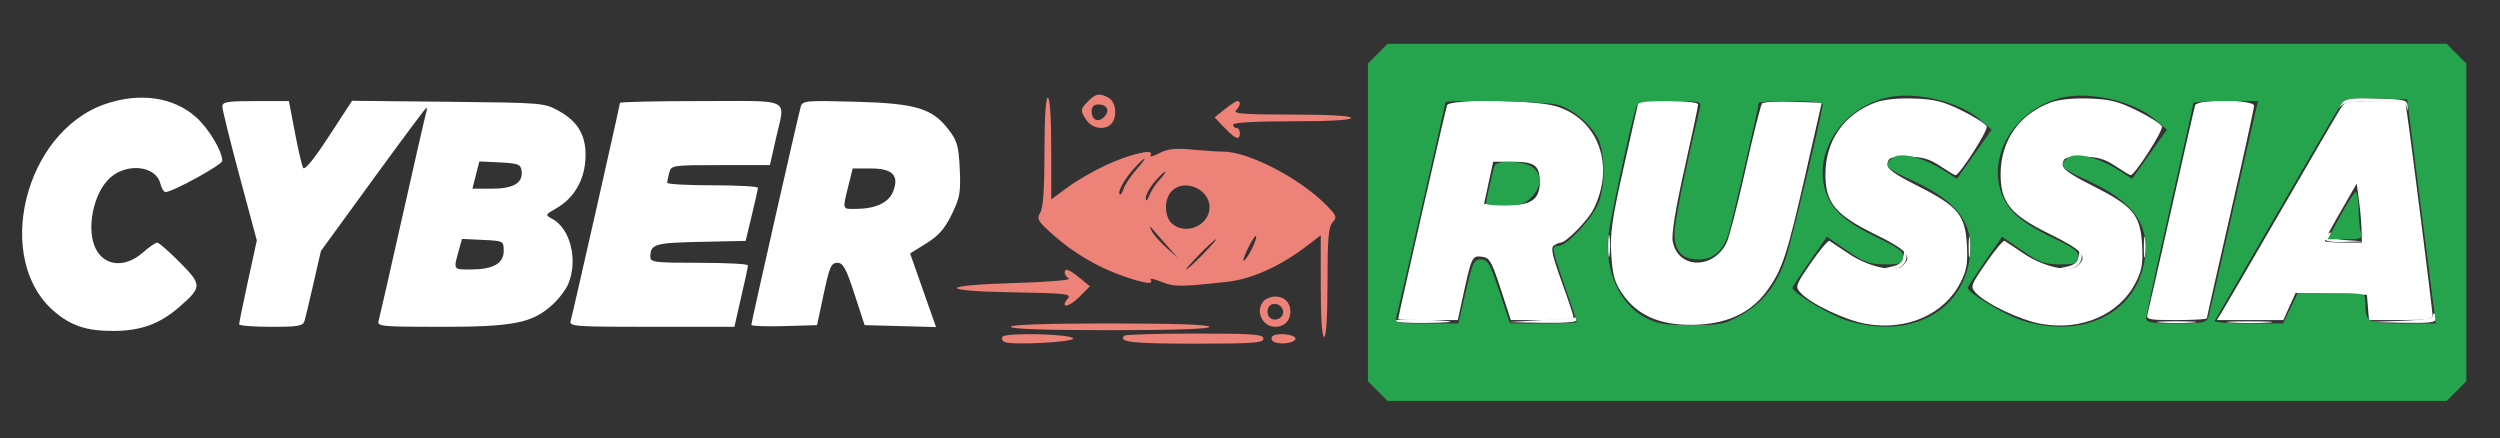
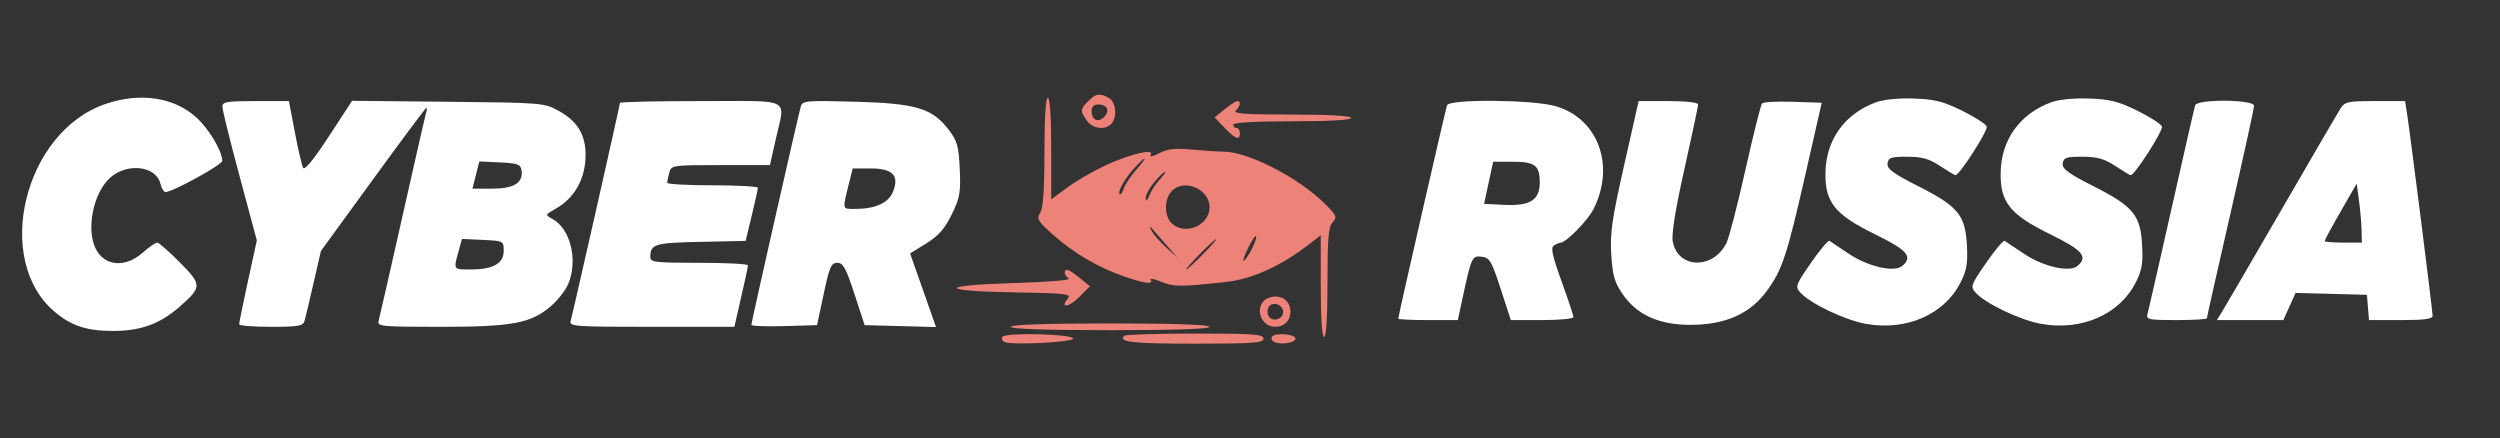
<svg xmlns="http://www.w3.org/2000/svg" width="742" height="130" viewBox="0 0 742 130" version="1.1">
  <rect x="0" y="0" width="742" height="130" fill="#333333" stroke="none" />
  <path d="M 31.205 30.894 C 7.124 39.212, -2.080 77.107, 16.230 92.546 C 21.206 96.741, 25.735 98.222, 33.588 98.222 C 41.778 98.222, 47.504 96.131, 53.339 91.007 C 59.972 85.184, 59.974 84.542, 53.381 77.880 C 50.181 74.646, 47.158 72, 46.663 72 C 46.169 72, 44.226 73.350, 42.347 75 C 37.189 79.529, 31.117 79.061, 28.463 73.928 C 25.475 68.149, 27.671 57.207, 32.721 52.720 C 37.756 48.245, 46.266 49.229, 47.574 54.437 C 47.927 55.847, 48.628 57, 49.131 57 C 51.222 57, 65.998 48.878, 65.978 47.739 C 65.925 44.770, 61.990 38.209, 58.227 34.817 C 51.556 28.802, 41.491 27.341, 31.205 30.894 M 556.748 30.377 C 547.375 33.846, 541.875 41.606, 541.786 51.487 C 541.709 60.097, 544.670 63.733, 556.459 69.506 C 566.166 74.259, 567.849 76.220, 564.562 78.948 C 562.191 80.916, 554.404 79.137, 548.755 75.335 C 545.968 73.459, 543.371 71.730, 542.986 71.491 C 542.601 71.253, 540.125 74.193, 537.483 78.024 C 532.897 84.676, 532.758 85.075, 534.396 86.885 C 537.335 90.132, 547.680 95.044, 553.882 96.136 C 565.809 98.237, 576.967 93.383, 581.813 83.986 C 583.689 80.347, 584.063 78.268, 583.793 72.978 C 583.329 63.874, 581.236 61.297, 569.458 55.323 C 561.781 51.429, 560.002 50.115, 560.224 48.500 C 560.463 46.768, 561.251 46.502, 566.100 46.518 C 570.508 46.532, 572.581 47.118, 575.829 49.268 C 578.099 50.771, 580.152 52, 580.391 52 C 581.585 52, 590.103 38.710, 589.656 37.545 C 589.370 36.801, 586.078 34.687, 582.340 32.846 C 576.743 30.091, 574.215 29.455, 568.022 29.244 C 563.447 29.088, 559.030 29.532, 556.748 30.377 M 608.748 30.377 C 599.375 33.846, 593.875 41.606, 593.786 51.487 C 593.709 60.097, 596.670 63.733, 608.459 69.506 C 618.166 74.259, 619.849 76.220, 616.562 78.948 C 614.191 80.916, 606.404 79.137, 600.755 75.335 C 597.968 73.459, 595.371 71.730, 594.986 71.491 C 594.601 71.253, 592.125 74.193, 589.483 78.024 C 584.897 84.676, 584.758 85.075, 586.396 86.885 C 589.335 90.132, 599.680 95.044, 605.882 96.136 C 617.809 98.237, 628.967 93.383, 633.813 83.986 C 635.689 80.347, 636.063 78.268, 635.793 72.978 C 635.329 63.874, 633.236 61.297, 621.458 55.323 C 613.781 51.429, 612.002 50.115, 612.224 48.500 C 612.463 46.768, 613.251 46.502, 618.100 46.518 C 622.508 46.532, 624.581 47.118, 627.829 49.268 C 630.099 50.771, 632.152 52, 632.391 52 C 633.585 52, 642.103 38.710, 641.656 37.545 C 641.370 36.801, 638.078 34.687, 634.340 32.846 C 628.743 30.091, 626.215 29.455, 620.022 29.244 C 615.447 29.088, 611.030 29.532, 608.748 30.377 M 66 31.648 C 66 32.554, 68.301 41.860, 71.114 52.327 L 76.227 71.358 73.595 83.429 C 72.147 90.068, 70.970 95.838, 70.981 96.250 C 70.991 96.662, 75.245 97, 80.433 97 C 88.553 97, 89.937 96.756, 90.382 95.250 C 90.666 94.287, 91.875 89.225, 93.069 84 L 95.239 74.500 110.703 53.250 C 119.208 41.563, 126.340 32, 126.552 32 C 126.764 32, 126.751 32.563, 126.524 33.250 C 126.297 33.938, 123.132 47.775, 119.490 64 C 115.848 80.225, 112.643 94.287, 112.367 95.250 C 111.902 96.873, 113.240 97, 130.751 97 C 152.186 97, 157.715 95.945, 163.663 90.723 C 165.662 88.967, 167.906 86.076, 168.649 84.298 C 171.612 77.206, 169.318 67.846, 163.908 64.951 C 161.743 63.792, 161.761 63.744, 165.133 61.817 C 170.153 58.948, 173.277 53.812, 173.728 47.686 C 174.239 40.760, 171.880 36.279, 166 33.005 C 161.532 30.518, 161.296 30.498, 133 30.208 L 104.500 29.916 97.575 40.520 C 93.103 47.368, 90.405 50.660, 89.961 49.812 C 89.582 49.091, 88.480 44.337, 87.512 39.250 L 85.752 30 75.876 30 C 67.370 30, 66 30.229, 66 31.648 M 184 30.539 C 184 31.202, 170.069 92.816, 169.369 95.250 C 168.899 96.883, 170.509 97, 193.414 97 L 217.962 97 218.480 94.750 C 221.080 83.465, 221.973 79.390, 221.985 78.750 C 221.993 78.338, 215.475 78, 207.500 78 C 194.351 78, 193.001 77.837, 193.015 76.250 C 193.049 72.436, 194.281 72.067, 207.943 71.780 L 221.305 71.500 223.111 64 C 224.104 59.875, 224.935 56.163, 224.958 55.750 C 224.981 55.337, 218.925 55, 211.500 55 C 204.075 55, 198.006 54.663, 198.014 54.250 C 198.021 53.837, 198.299 52.487, 198.630 51.250 C 199.221 49.047, 199.536 49, 213.876 49 L 228.518 49 230.260 41.250 C 233.070 28.743, 235.556 30, 208 30 C 194.800 30, 184 30.242, 184 30.539 M 237.670 31.633 C 236.864 34.428, 223 95.647, 223 96.412 C 223 96.775, 227.387 96.944, 232.750 96.786 L 242.500 96.500 244.469 87.250 C 246.183 79.195, 246.705 78, 248.508 78 C 250.235 78, 251.080 79.534, 253.602 87.250 L 256.625 96.500 267.218 96.783 L 277.811 97.066 273.964 86.146 L 270.118 75.226 274.924 72.238 C 278.573 69.969, 280.391 67.901, 282.472 63.647 C 284.897 58.691, 285.172 57.136, 284.857 50.194 C 284.547 43.378, 284.119 41.845, 281.608 38.553 C 276.706 32.126, 271.922 30.684, 253.854 30.192 C 239.239 29.794, 238.173 29.889, 237.670 31.633 M 429.484 31.250 C 429.017 32.535, 415 93.826, 415 94.580 C 415 94.811, 418.978 95, 423.841 95 L 432.682 95 433.920 89.250 C 436.737 76.163, 436.877 75.850, 439.746 76.189 C 442.121 76.469, 442.683 77.419, 445.402 85.750 L 448.421 95 457.711 95 C 462.820 95, 467 94.604, 467 94.119 C 467 93.635, 465.406 88.836, 463.458 83.454 C 460.689 75.803, 460.198 73.491, 461.208 72.850 C 461.919 72.399, 462.822 72.024, 463.215 72.015 C 464.833 71.981, 471.244 65.440, 472.939 62.095 C 479.463 49.218, 474.391 35.272, 461.826 31.541 C 455.147 29.557, 430.179 29.333, 429.484 31.250 M 482.041 49.051 C 478.410 65.146, 477.818 69.267, 478.226 75.613 C 478.623 81.809, 479.215 83.856, 481.610 87.311 C 485.933 93.549, 492.516 96.485, 502.020 96.414 C 512.241 96.337, 519.446 93.095, 524.400 86.340 C 528.975 80.104, 530.385 75.818, 536.026 51 L 540.687 30.500 532.185 30.209 C 527.508 30.049, 523.365 30.274, 522.977 30.709 C 522.589 31.144, 520.358 40.050, 518.019 50.500 C 515.680 60.950, 513.147 70.710, 512.389 72.189 C 508.336 80.101, 497.984 79.764, 496.466 71.671 C 496.064 69.529, 497.258 62.122, 499.926 50.208 C 502.167 40.202, 504 31.562, 504 31.008 C 504 30.407, 500.436 30, 495.169 30 L 486.338 30 482.041 49.051 M 651.524 31.250 C 651.297 31.938, 648.132 45.775, 644.490 62 C 640.848 78.225, 637.643 92.287, 637.367 93.250 C 636.915 94.825, 637.773 95, 645.933 95 C 650.920 95, 655 94.759, 655 94.465 C 655 94.171, 658.150 80.173, 662 63.359 C 665.850 46.545, 669 32.160, 669 31.394 C 669 29.497, 652.149 29.358, 651.524 31.250 M 694.624 32.250 C 693.841 33.487, 685.906 47.100, 676.991 62.500 C 668.075 77.900, 660.144 91.513, 659.367 92.750 L 657.954 95 667.825 95 L 677.696 95 679.514 90.968 L 681.333 86.936 691.916 87.218 L 702.500 87.500 702.810 91.250 L 703.121 95 712.560 95 C 719.609 95, 722 94.673, 722 93.708 C 722 92.272, 715.344 39.670, 714.414 33.750 L 713.824 30 704.935 30 C 696.805 30, 695.925 30.192, 694.624 32.250 M 141.239 51.956 L 140.213 56 146.035 56 C 152.478 56, 155.321 54.257, 154.803 50.625 C 154.537 48.762, 153.747 48.464, 148.383 48.206 L 142.266 47.911 141.239 51.956 M 441.822 54.250 L 440.471 60.500 446.334 60.800 C 454.115 61.199, 457 59.407, 457 54.177 C 457 49.069, 455.596 48, 448.887 48 L 443.173 48 441.822 54.250 M 252.144 53.750 C 249.947 62.579, 249.821 62, 253.944 62 C 259.729 62, 263.663 60.228, 264.989 57.026 C 267.009 52.149, 265.026 50, 258.503 50 L 253.077 50 252.144 53.750 M 696.589 59.500 C 691.678 68.028, 690 71.098, 690 71.557 C 690 71.801, 692.475 72, 695.500 72 L 701 72 700.912 68.250 C 700.864 66.188, 700.520 62.250, 700.147 59.500 L 699.469 54.500 696.589 59.500 M 136.065 74.704 C 134.571 80.084, 134.514 80.002, 139.750 79.985 C 146.380 79.965, 149.500 78.200, 149.500 74.470 C 149.500 71.528, 149.441 71.497, 143.310 71.204 L 137.120 70.908 136.065 74.704" stroke="none" fill="#ffffff" fill-rule="evenodd" />
  <path d="M 323 30 C 320.592 32.408, 320.553 32.917, 322.557 35.777 C 324.250 38.195, 327.891 38.709, 329.800 36.800 C 331.701 34.899, 331.258 30.208, 329.066 29.035 C 326.318 27.565, 325.269 27.731, 323 30 M 310 45.014 C 310 56.051, 309.612 61.672, 308.750 63.102 C 307.621 64.976, 307.983 65.607, 312.500 69.638 C 318.605 75.087, 325.943 79.400, 333.571 82.024 C 339.872 84.192, 342.439 84.519, 341.522 83.036 C 341.194 82.505, 342.616 82.777, 344.681 83.640 C 348.345 85.171, 350.282 85.174, 364 83.670 C 371.604 82.836, 380.038 79.026, 388.250 72.714 L 392 69.832 392 84.916 C 392 94.305, 392.378 100, 393 100 C 393.625 100, 394 93.943, 394 83.829 C 394 70.728, 394.290 67.337, 395.528 65.970 C 396.917 64.434, 396.715 63.943, 393.278 60.523 C 385.383 52.668, 370.340 44.961, 362.973 44.998 C 361.613 45.005, 357.533 44.735, 353.906 44.399 C 348.775 43.923, 346.588 44.162, 344.046 45.476 C 342.082 46.492, 341.081 46.678, 341.534 45.944 C 342.745 43.986, 335.440 45.686, 328.127 49.065 C 324.622 50.685, 319.560 53.621, 316.877 55.590 L 312 59.170 312 44.085 C 312 34.695, 311.622 29, 311 29 C 310.375 29, 310 35.005, 310 45.014 M 363.500 32.423 L 360.500 34.836 363.437 37.918 C 366.676 41.317, 368 41.776, 368 39.500 C 368 38.675, 367.550 38, 367 38 C 366.450 38, 366 37.550, 366 37 C 366 36.371, 372.500 36, 383.500 36 C 394.500 36, 401 35.629, 401 35 C 401 34.371, 394.433 34, 383.300 34 C 369.533 34, 365.867 33.733, 366.800 32.800 C 368.150 31.450, 368.384 29.997, 367.250 30.005 C 366.837 30.008, 365.150 31.096, 363.500 32.423 M 324 32.941 C 324 35.634, 325.892 36.537, 327.714 34.714 C 329.537 32.892, 328.634 31, 325.941 31 C 324.686 31, 324 31.686, 324 32.941 M 336.809 49.750 C 333.898 52.872, 331.598 56.931, 332.328 57.661 C 332.597 57.930, 333.123 57.187, 333.497 56.010 C 333.871 54.832, 335.533 52.323, 337.192 50.434 C 340.780 46.348, 340.481 45.813, 336.809 49.750 M 342.589 54.077 C 341.165 55.769, 340.029 57.906, 340.063 58.827 C 340.104 59.906, 340.481 59.612, 341.123 58.001 C 341.672 56.626, 343.072 54.488, 344.234 53.251 C 345.397 52.013, 346.085 51, 345.763 51 C 345.441 51, 344.013 52.385, 342.589 54.077 M 347.655 56.829 C 345.458 59.256, 345.550 64.283, 347.829 66.345 C 351.853 69.987, 359 66.887, 359 61.500 C 359 56.024, 351.265 52.839, 347.655 56.829 M 341.792 68.500 C 342.362 69.600, 344.329 71.849, 346.164 73.498 L 349.500 76.496 346.003 72.498 C 344.079 70.299, 342.112 68.050, 341.630 67.500 C 341.149 66.950, 341.222 67.400, 341.792 68.500 M 370.421 73.637 C 369.277 75.985, 368.718 77.674, 369.178 77.390 C 370.365 76.657, 373.183 71.013, 372.811 70.116 C 372.640 69.704, 371.564 71.288, 370.421 73.637 M 356 75.500 C 353.571 77.975, 351.809 80, 352.084 80 C 352.359 80, 354.571 77.975, 357 75.500 C 359.429 73.025, 361.191 71, 360.916 71 C 360.641 71, 358.429 73.025, 356 75.500 M 316 80.941 C 316 81.459, 316.563 82.246, 317.250 82.691 C 317.938 83.136, 310.736 83.725, 301.246 84 C 278.353 84.663, 278.261 86.408, 301.101 86.774 C 316.173 87.016, 318.057 87.226, 316.960 88.548 C 314.434 91.592, 317.171 91.291, 320.279 88.183 L 323.493 84.968 320.497 82.520 C 317.280 79.892, 316 79.443, 316 80.941 M 375.200 89.200 C 372.395 92.005, 374.508 97, 378.500 97 C 381.180 97, 383 95.180, 383 92.500 C 383 89.820, 381.180 88, 378.500 88 C 377.345 88, 375.860 88.540, 375.200 89.200 M 376.364 91.493 C 376.018 92.396, 376.214 93.614, 376.800 94.200 C 378.324 95.724, 381.210 94.331, 380.812 92.265 C 380.369 89.963, 377.165 89.407, 376.364 91.493 M 300 97 C 300 97.644, 310.500 98, 329.500 98 C 348.500 98, 359 97.644, 359 97 C 359 96.356, 348.500 96, 329.500 96 C 310.500 96, 300 96.356, 300 97 M 297.517 99.973 C 297.163 100.546, 297.498 101.254, 298.262 101.547 C 300.689 102.478, 318.500 101.557, 318.500 100.500 C 318.500 99.120, 298.357 98.614, 297.517 99.973 M 333.694 99.639 C 331.807 101.526, 335.998 102, 354.559 102 C 372.062 102, 375 101.784, 375 100.500 C 375 99.216, 372.074 99, 354.667 99 C 343.483 99, 334.046 99.288, 333.694 99.639 M 377.530 99.951 C 377.169 100.536, 377.544 101.272, 378.364 101.586 C 380.482 102.399, 384.500 101.688, 384.500 100.500 C 384.500 99.122, 378.343 98.636, 377.530 99.951" stroke="none" fill="#ed8279" fill-rule="evenodd" />
-   <path d="M 694.950 30.714 C 693.795 32.238, 693.802 32.317, 694.998 31.250 C 695.893 30.452, 699.560 30, 705.130 30 C 712.619 30, 713.920 30.249, 714.279 31.750 C 714.597 33.082, 714.673 33.022, 714.598 31.500 C 714.509 29.676, 713.699 29.475, 705.402 29.214 C 697.630 28.971, 696.107 29.189, 694.950 30.714 M 477.300 73 C 477.300 76.025, 477.487 77.263, 477.716 75.750 C 477.945 74.237, 477.945 71.763, 477.716 70.250 C 477.487 68.737, 477.300 69.975, 477.300 73 M 584.286 73.500 C 584.294 76.250, 584.488 77.256, 584.718 75.736 C 584.947 74.216, 584.941 71.966, 584.704 70.736 C 584.467 69.506, 584.279 70.750, 584.286 73.500 M 636.286 73.500 C 636.294 76.250, 636.488 77.256, 636.718 75.736 C 636.947 74.216, 636.941 71.966, 636.704 70.736 C 636.467 69.506, 636.279 70.750, 636.286 73.500 M 690.667 69.667 C 688.971 71.362, 690.447 71.986, 695.750 71.815 L 701.500 71.630 696.224 71.262 C 693.243 71.054, 691.202 70.482, 691.533 69.947 C 692.206 68.858, 691.654 68.680, 690.667 69.667 M 564.919 75.994 C 564.614 77.809, 563.684 78.661, 561.500 79.125 C 558.611 79.740, 558.597 79.768, 561.128 79.882 C 564.183 80.019, 566.345 77.876, 565.751 75.298 C 565.436 73.927, 565.238 74.092, 564.919 75.994 M 616.919 75.994 C 616.614 77.809, 615.684 78.661, 613.500 79.125 C 610.611 79.740, 610.597 79.768, 613.128 79.882 C 616.183 80.019, 618.345 77.876, 617.751 75.298 C 617.436 73.927, 617.238 74.092, 616.919 75.994 M 722 93.964 C 722 94.494, 717.613 95.075, 712.250 95.254 L 702.500 95.581 712.750 95.791 C 721.287 95.965, 723 95.749, 723 94.500 C 723 93.675, 722.775 93, 722.500 93 C 722.225 93, 722 93.434, 722 93.964 M 413.998 95.250 C 413.999 95.662, 418.387 95.928, 423.750 95.840 C 433.782 95.675, 432.613 95.261, 420.748 94.776 C 417.034 94.624, 413.997 94.838, 413.998 95.250 M 457.500 95 L 447.500 95.613 457.750 95.806 C 464.046 95.925, 468 95.614, 468 95 C 468 94.450, 467.887 94.087, 467.750 94.194 C 467.613 94.300, 463 94.663, 457.500 95 M 641.250 95.735 C 643.862 95.941, 648.138 95.941, 650.750 95.735 C 653.362 95.529, 651.225 95.360, 646 95.360 C 640.775 95.360, 638.638 95.529, 641.250 95.735 M 662.287 95.740 C 665.469 95.939, 670.419 95.937, 673.287 95.736 C 676.154 95.535, 673.550 95.372, 667.500 95.374 C 661.450 95.376, 659.104 95.541, 662.287 95.740" stroke="none" fill="#fafbfa" fill-rule="evenodd" />
-   <path d="M 408.923 15.923 L 406 18.846 406 66 L 406 113.154 408.923 116.077 L 411.846 119 569 119 L 726.154 119 729.077 116.077 L 732 113.154 732 66 L 732 18.846 729.077 15.923 L 726.154 13 569 13 L 411.846 13 408.923 15.923 M 559.718 29.037 C 545.828 32.507, 537.418 46.692, 542.377 58.282 C 544.384 62.974, 548.495 66.362, 557.299 70.581 C 563.720 73.658, 565.045 74.687, 564.799 76.409 C 564.538 78.232, 563.830 78.495, 559.276 78.459 C 554.832 78.424, 553.168 77.808, 548.140 74.338 L 542.229 70.259 537.115 77.616 C 534.302 81.663, 532 85.166, 532 85.402 C 532 86.870, 543.090 93.549, 548.136 95.119 C 566.771 100.919, 582.720 92.605, 584.678 76.069 C 585.847 66.202, 580.795 59.591, 567.438 53.503 C 559.748 49.999, 558.947 49.119, 561.508 46.993 C 564.086 44.854, 571.042 46.676, 578.148 51.354 L 580.796 53.096 585.958 45.798 L 591.121 38.500 587.667 35.486 C 581.415 30.030, 568.069 26.951, 559.718 29.037 M 611.718 29.037 C 597.828 32.507, 589.418 46.692, 594.377 58.282 C 596.384 62.974, 600.495 66.362, 609.299 70.581 C 615.720 73.658, 617.045 74.687, 616.799 76.409 C 616.538 78.232, 615.830 78.495, 611.276 78.459 C 606.832 78.424, 605.168 77.808, 600.140 74.338 L 594.229 70.259 589.115 77.616 C 586.302 81.663, 584 85.166, 584 85.402 C 584 86.870, 595.090 93.549, 600.136 95.119 C 618.771 100.919, 634.720 92.605, 636.678 76.069 C 637.847 66.202, 632.795 59.591, 619.438 53.503 C 611.748 49.999, 610.947 49.119, 613.508 46.993 C 616.086 44.854, 623.042 46.676, 630.148 51.354 L 632.796 53.096 637.958 45.798 L 643.121 38.500 639.667 35.486 C 633.415 30.030, 620.069 26.951, 611.718 29.037 M 695.296 30.214 C 694.741 30.922, 686.069 45.675, 676.024 63 C 665.980 80.325, 657.564 94.838, 657.322 95.250 C 657.080 95.662, 661.544 96, 667.242 96 L 677.601 96 679.788 91.500 L 681.974 87 691.987 87 C 701.700 87, 702 87.067, 702.014 89.250 C 702.053 95.806, 702.372 96, 713.098 96 L 722.962 96 722.394 91.750 C 722.081 89.412, 720.168 74.450, 718.141 58.500 L 714.457 29.500 705.380 29.214 C 698.888 29.010, 696.017 29.295, 695.296 30.214 M 429 30.394 C 429 31.016, 414.982 92.301, 414.393 94.250 C 413.916 95.831, 414.783 96, 423.361 96 L 432.856 96 435.051 86.500 C 437.039 77.898, 437.464 77, 439.541 77 C 441.550 77, 442.228 78.180, 445 86.500 L 448.165 96 458.082 96 C 463.537 96, 468 95.819, 468 95.597 C 468 95.375, 466.425 90.669, 464.500 85.138 C 460.527 73.724, 460.410 73, 462.548 73 C 465.216 73, 473.460 63.822, 474.778 59.384 C 476.262 54.387, 476.341 47.766, 474.975 42.848 C 473.715 38.315, 467.469 32.502, 462.321 31.072 C 458.813 30.098, 429 29.491, 429 30.394 M 485.596 31.750 C 483.904 37.252, 477.855 65.348, 477.361 70 C 476.262 80.359, 480.680 90.188, 488.251 94.227 C 491.808 96.125, 494.047 96.495, 502 96.497 C 510.757 96.500, 511.922 96.261, 516.893 93.441 C 523.139 89.898, 527.183 84.783, 529.929 76.954 C 531.610 72.162, 541 33.012, 541 30.797 C 541 30.359, 536.725 30, 531.500 30 C 526.275 30, 522 30.239, 522 30.531 C 522 31.693, 513.893 66.701, 512.955 69.587 C 511.339 74.563, 508.433 77, 504.116 77 C 499.187 77, 497 74.610, 497 69.223 C 497 65.911, 499.927 51.485, 504.503 32.250 C 505.029 30.038, 504.880 30, 495.586 30 C 487.457 30, 486.059 30.245, 485.596 31.750 M 651 30.579 C 651 30.898, 647.850 45.037, 644 62 C 640.150 78.963, 637 93.552, 637 94.421 C 637 95.742, 638.460 96, 645.933 96 C 653.571 96, 654.942 95.746, 655.396 94.250 C 655.687 93.287, 658.846 79.615, 662.415 63.867 C 665.983 48.118, 669.199 34.056, 669.560 32.617 L 670.217 30 660.608 30 C 655.324 30, 651 30.261, 651 30.579 M 443.558 49.250 C 442.976 51.164, 441 59.813, 441 60.443 C 441 60.749, 443.495 61, 446.545 61 C 451.100 61, 452.530 60.561, 454.545 58.545 C 457.618 55.473, 457.717 51.616, 454.777 49.557 C 452.094 47.677, 444.102 47.459, 443.558 49.250 M 694.640 64 L 690.859 71 696.046 71 C 700.937 71, 701.199 70.872, 700.630 68.750 C 700.299 67.513, 700.021 64.362, 700.014 61.750 C 700.006 59.138, 699.645 57, 699.210 57 C 698.776 57, 696.719 60.150, 694.640 64" stroke="none" fill="#26a44d" fill-rule="evenodd" />
</svg>